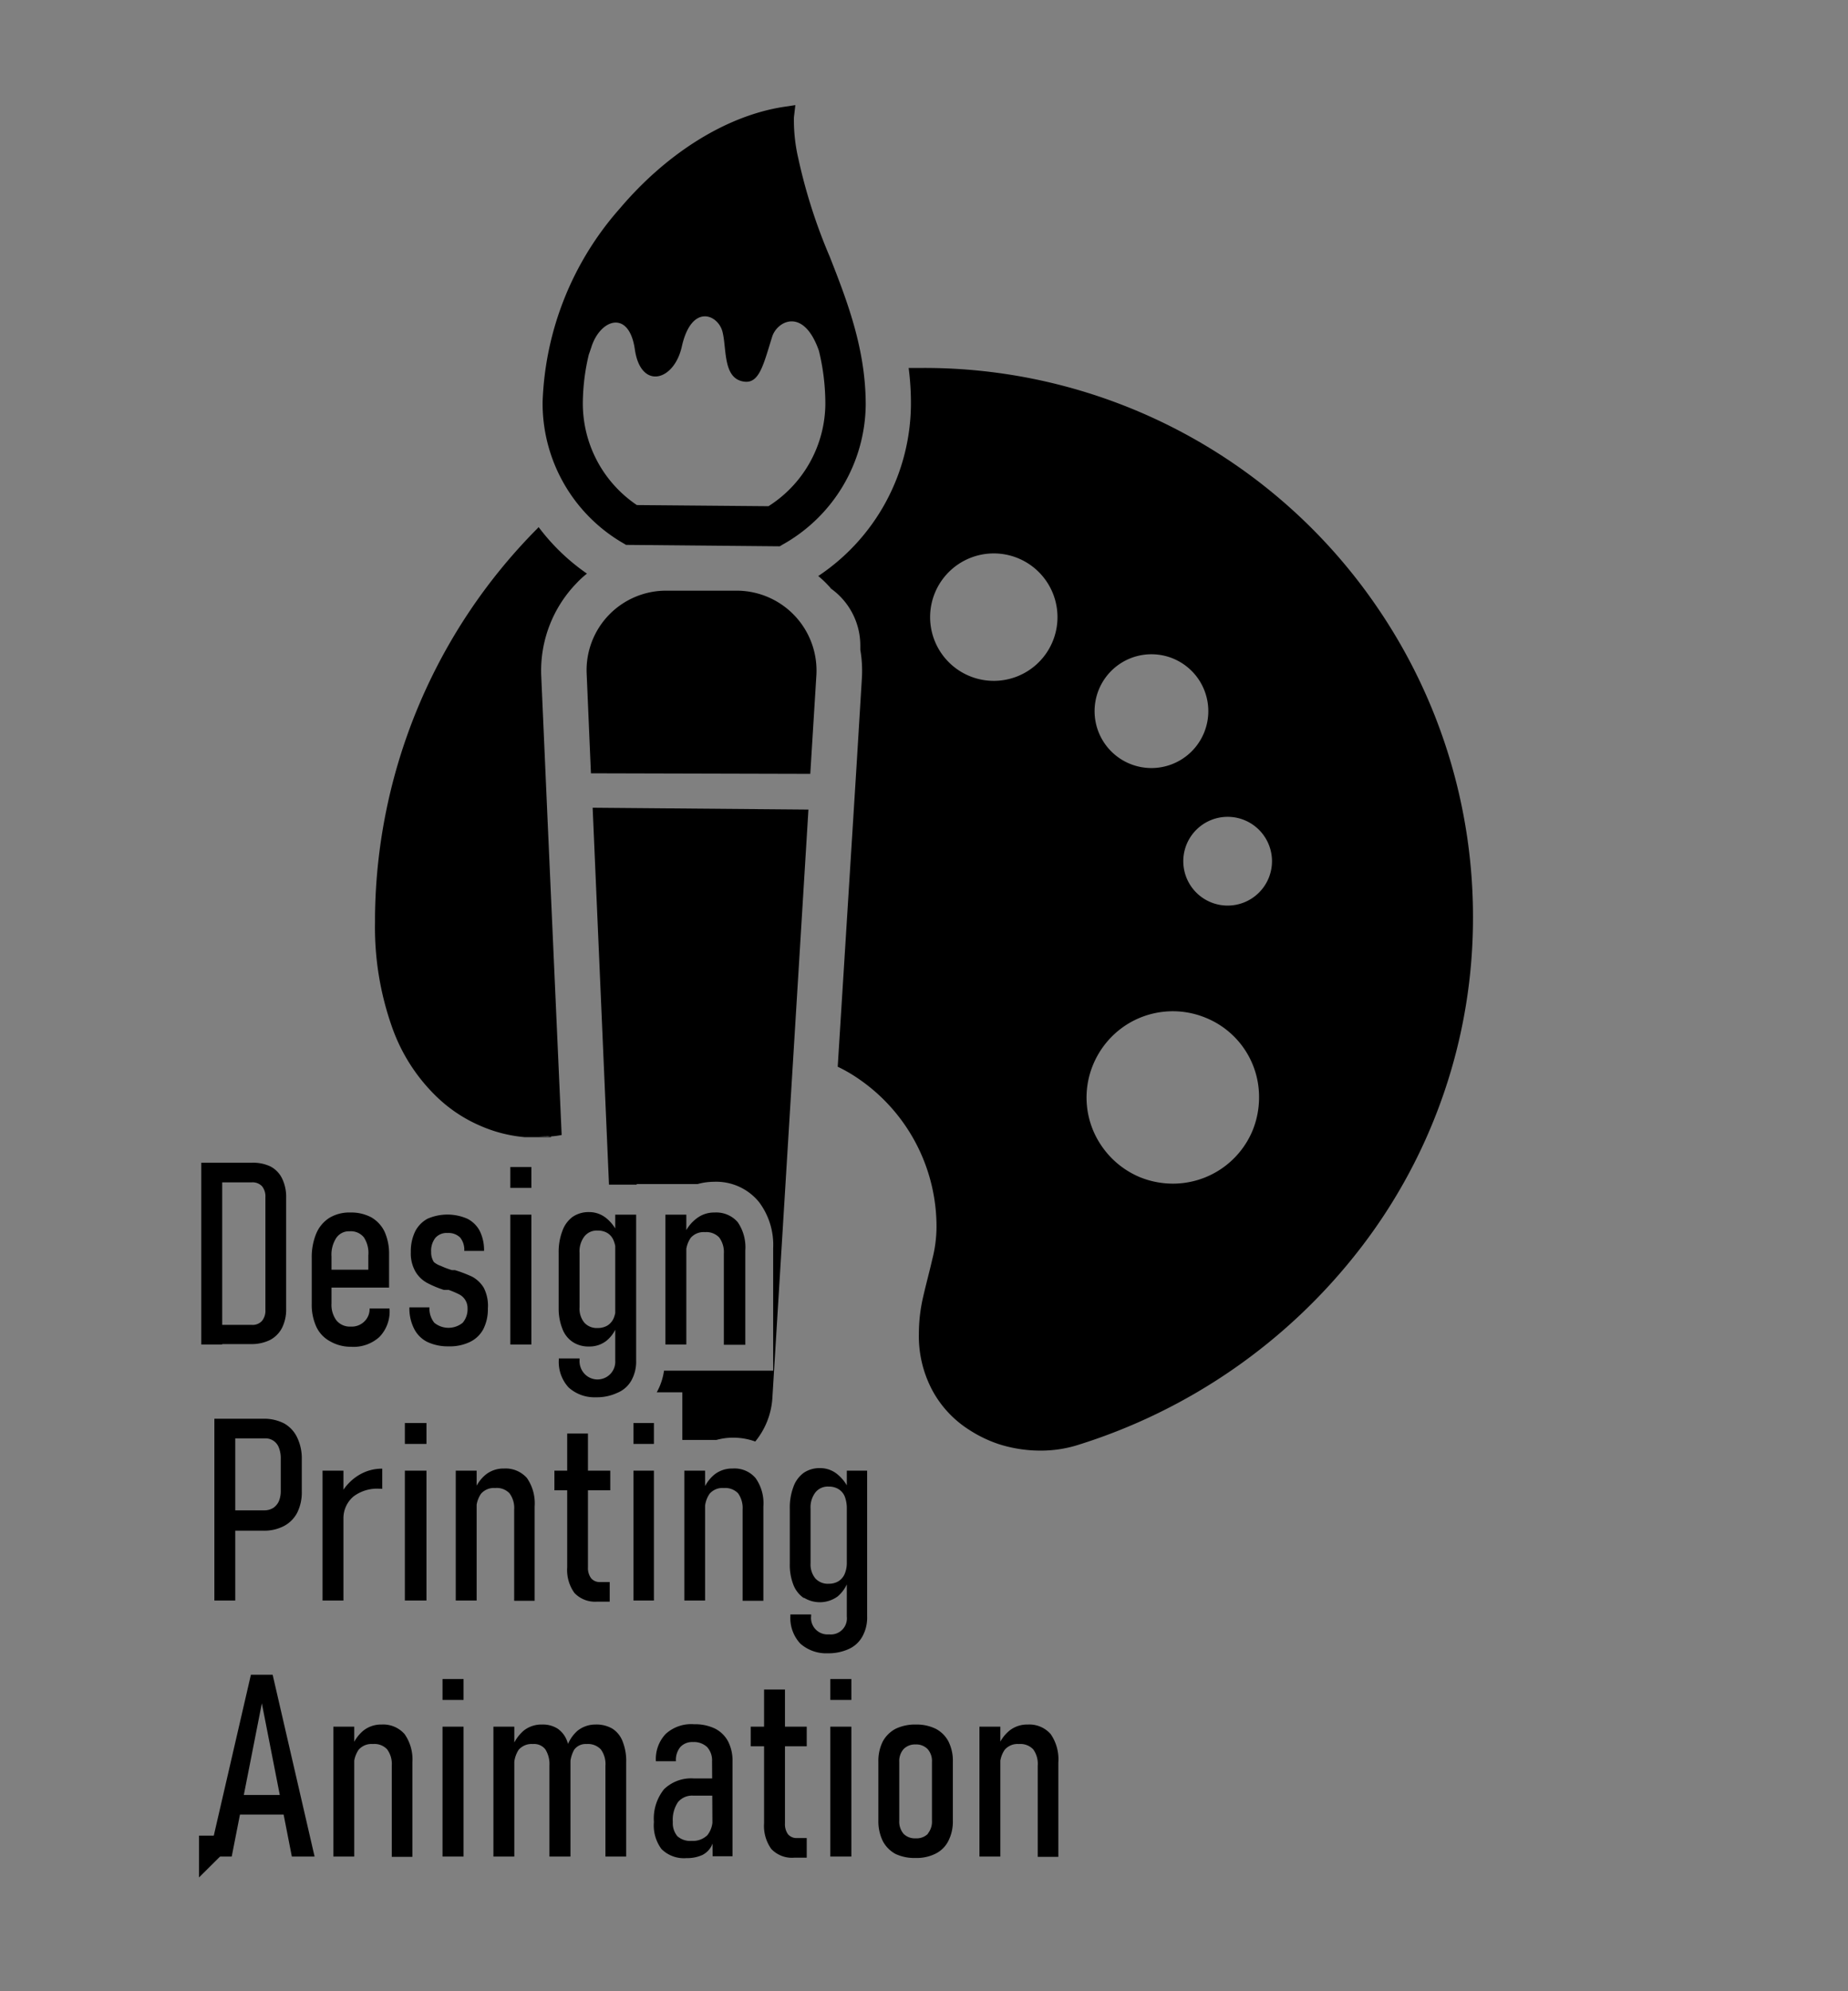
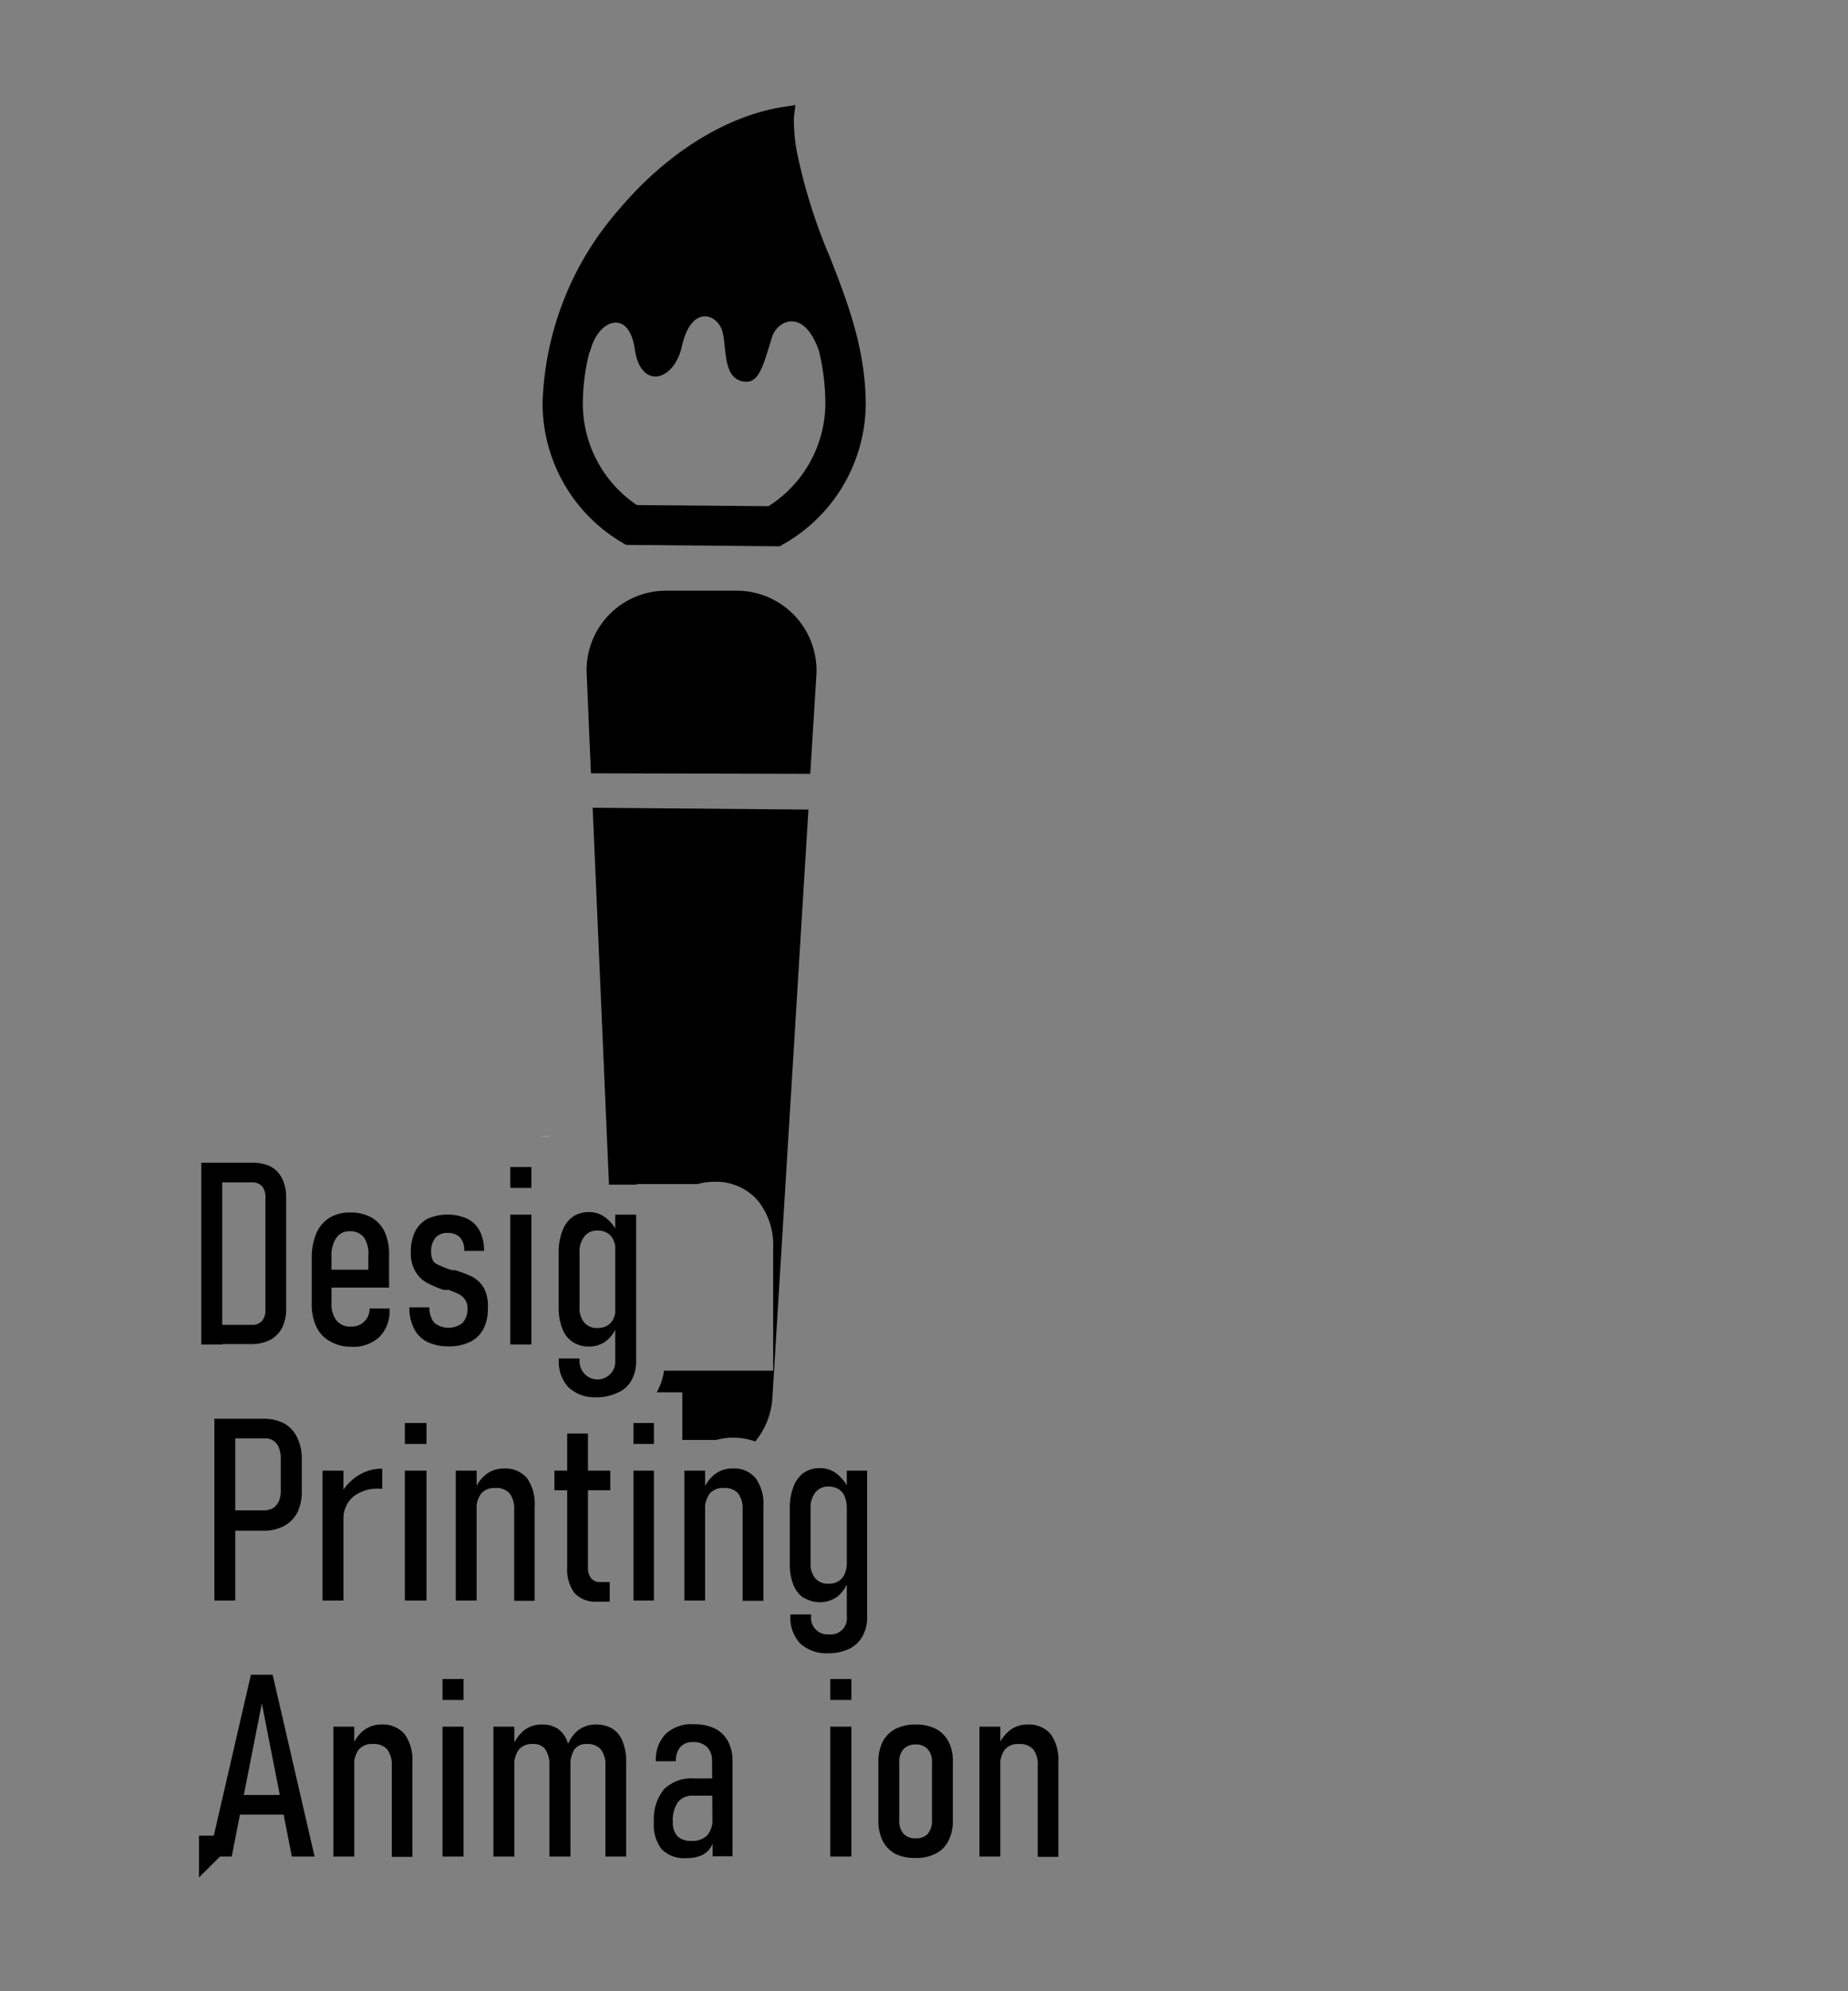
<svg xmlns="http://www.w3.org/2000/svg" viewBox="0 0 130 140">
  <rect x="0" y="0" width="130" height="140" fill="#808080" stroke="none" />
  <defs>
    <style>.cls-1{fill:none;}.cls-2{fill:#fff;}</style>
  </defs>
  <title>ico_design のコピー</title>
  <g id="レイヤー_6" data-name="レイヤー 6">
    <path class="cls-1" d="M84.87,71.58a6.07,6.07,0,0,0-5.75.55,6.11,6.11,0,0,0-2.2,2.67,6,6,0,0,0,.56,5.75,6.11,6.11,0,0,0,2.67,2.2,6.17,6.17,0,0,0,2.36.47,6.07,6.07,0,0,0,5.59-3.7,6.17,6.17,0,0,0,.47-2.36,6,6,0,0,0-3.7-5.58Z" />
    <path class="cls-1" d="M81,54a4,4,0,1,0-4-4A4,4,0,0,0,81,54Z" />
    <path class="cls-1" d="M69.94,38.91a4.48,4.48,0,1,0,4.48,4.48A4.48,4.48,0,0,0,69.94,38.91Z" />
    <path class="cls-1" d="M86.36,57.44a3.12,3.12,0,1,0,3.12,3.11A3.11,3.11,0,0,0,86.36,57.44Z" />
    <path class="cls-1" d="M44.84,35.48l9.26.08a8.6,8.6,0,0,0,4-7.13,15.79,15.79,0,0,0-.45-3.79c-1.08-3.07-2.94-2.07-3.29-1-.6,1.92-.9,3.24-1.89,3.17-1.64-.13-1.3-2.32-1.61-3.53s-2.18-2-2.86,1.07c-.55,2.44-2.88,3.05-3.3.19s-2.46-2.1-3.07-.13c-.06.17-.11.33-.17.49A15,15,0,0,0,41,28.28,8.61,8.61,0,0,0,44.84,35.48Z" />
    <path d="M43.89,38.22l.15.09,10.81.1.15-.09a11.4,11.4,0,0,0,5.9-9.86c0-3.89-1.27-7.21-2.53-10.41a38.35,38.35,0,0,1-2.21-6.9,11.86,11.86,0,0,1-.31-2.9l.1-.86-.86.13c-4,.63-8.17,3.23-11.48,7.13a21.65,21.65,0,0,0-5.44,13.61A11.36,11.36,0,0,0,43.89,38.22ZM41.42,24.93c.06-.16.11-.32.17-.49.61-2,2.66-2.72,3.07.13s2.75,2.25,3.3-.19c.68-3.06,2.54-2.28,2.86-1.07s0,3.4,1.61,3.53c1,.07,1.29-1.25,1.89-3.17.35-1.1,2.21-2.1,3.29,1a15.79,15.79,0,0,1,.45,3.79,8.6,8.6,0,0,1-4,7.13l-9.26-.08A8.61,8.61,0,0,1,41,28.28,15,15,0,0,1,41.42,24.93Z" />
    <path d="M51.91,41.53l-5,0a5.59,5.59,0,0,0-5.64,5.84l.3,7L57,54.41l.43-6.94a5.62,5.62,0,0,0-5.54-5.94Z" />
    <path d="M44.79,83.25h4.28a4.37,4.37,0,0,1,1.15-.16,3.88,3.88,0,0,1,3.17,1.42,5,5,0,0,1,1,3.24v8.62H46.71a4.34,4.34,0,0,1-.51,1.52H48v3.35H50.4a4.32,4.32,0,0,1,1.15-.16,4.61,4.61,0,0,1,1.58.27,5.36,5.36,0,0,0,1.2-3l2.54-41.43-15.18-.13,1.15,26.5h1.95Z" />
-     <path d="M97,42.87a38.56,38.56,0,0,0-32-17H63.92a18.86,18.86,0,0,1,.16,2.63,14.61,14.61,0,0,1-6.52,12,6.59,6.59,0,0,1,.72.68,1.06,1.06,0,0,1,.17.2,4.92,4.92,0,0,1,2.07,4c0,.11,0,.21,0,.31a8.6,8.6,0,0,1,.11,2l-.37,6.07L58.93,75a10.47,10.47,0,0,1,1.38.79A12.6,12.6,0,0,1,65.88,86.3a9.3,9.3,0,0,1-.3,2.25c-.18.8-.42,1.67-.64,2.63a11.39,11.39,0,0,0-.3,2.59,8.07,8.07,0,0,0,1,4.08,7.51,7.51,0,0,0,2.57,2.7,9,9,0,0,0,2.1,1,9.63,9.63,0,0,0,2.87.44,8.66,8.66,0,0,0,2.56-.37A40.22,40.22,0,0,0,95.68,87.79a38,38,0,0,0,7.94-23.31A38.51,38.51,0,0,0,97,42.87Zm-27.09,5a4.48,4.48,0,1,1,4.48-4.48A4.48,4.48,0,0,1,69.94,47.87ZM81,46a4,4,0,1,1-4,4A4,4,0,0,1,81,46ZM88.1,79.52a6.07,6.07,0,0,1-5.59,3.7,6.17,6.17,0,0,1-2.36-.47,6.11,6.11,0,0,1-2.67-2.2,6,6,0,0,1-.56-5.75,6.11,6.11,0,0,1,2.2-2.67,6.07,6.07,0,0,1,5.75-.55,6,6,0,0,1,3.7,5.58A6.17,6.17,0,0,1,88.1,79.52ZM86.36,63.67a3.12,3.12,0,1,1,3.12-3.12A3.12,3.12,0,0,1,86.36,63.67Z" />
-     <path d="M38.76,79.9a6.42,6.42,0,0,0,.75-.1l-1-22.37-.44-10A8.84,8.84,0,0,1,40.56,41a6.51,6.51,0,0,1,.73-.67,14.68,14.68,0,0,1-3.4-3.27l-.1.11A39.26,39.26,0,0,0,26.38,64.44v.4a21,21,0,0,0,1.18,7.32,12.59,12.59,0,0,0,3.21,5,10.16,10.16,0,0,0,2.9,1.94,9.92,9.92,0,0,0,3.22.85h1.87Z" />
    <path class="cls-2" d="M58.89,103.51a2.75,2.75,0,0,1,.44.46A2.75,2.75,0,0,0,58.89,103.51Z" />
    <path class="cls-2" d="M38.76,79.9H36.89c.32,0,.63,0,1,0S38.46,79.93,38.76,79.9Z" />
    <path d="M14.16,81.75h1.47V94.53H14.16ZM15,93.15h2.72a.88.88,0,0,0,.71-.28,1.13,1.13,0,0,0,.24-.77V84.17a1.13,1.13,0,0,0-.24-.77.91.91,0,0,0-.71-.27H15V81.75H17.7A2.86,2.86,0,0,1,19,82a1.87,1.87,0,0,1,.84.85,2.93,2.93,0,0,1,.29,1.35v7.82a2.88,2.88,0,0,1-.29,1.34,2,2,0,0,1-.84.85,2.93,2.93,0,0,1-1.35.29H15Z" />
    <path d="M23.21,94.3a2.24,2.24,0,0,1-.95-1,3.7,3.7,0,0,1-.33-1.63V88.45a4.31,4.31,0,0,1,.32-1.73,2.4,2.4,0,0,1,.93-1.1,2.71,2.71,0,0,1,1.46-.37,3,3,0,0,1,1.48.34,2.34,2.34,0,0,1,.93,1,3.77,3.77,0,0,1,.32,1.62v2.32H22.91V89.27h3v-1A2,2,0,0,0,25.6,87a1.18,1.18,0,0,0-1-.43,1.08,1.08,0,0,0-.94.46,2.15,2.15,0,0,0-.34,1.31v3.31a1.83,1.83,0,0,0,.35,1.19,1.22,1.22,0,0,0,1,.43,1.26,1.26,0,0,0,.93-.33A1.21,1.21,0,0,0,26,92V92H27.4v0A2.57,2.57,0,0,1,26.69,94a2.71,2.71,0,0,1-2,.69A2.92,2.92,0,0,1,23.21,94.3Z" />
    <path d="M30.06,94.35a2.09,2.09,0,0,1-.93-.93,3.14,3.14,0,0,1-.33-1.5v0h1.41v0A1.6,1.6,0,0,0,30.55,93a1.58,1.58,0,0,0,2,0,1.46,1.46,0,0,0,.34-1,1.08,1.08,0,0,0-.6-1,6.38,6.38,0,0,0-.73-.31l-.09,0-.11,0-.07,0-.07,0a7.35,7.35,0,0,1-1.19-.5,2.13,2.13,0,0,1-.8-.78,2.53,2.53,0,0,1-.33-1.37,3.2,3.2,0,0,1,.3-1.45,2.1,2.1,0,0,1,.87-.9,3.49,3.49,0,0,1,2.81,0,2,2,0,0,1,.87.86,3,3,0,0,1,.3,1.4v0H32.66v0a1.37,1.37,0,0,0-.29-.94,1.16,1.16,0,0,0-.88-.32,1.05,1.05,0,0,0-.86.34,1.46,1.46,0,0,0-.3,1,1.23,1.23,0,0,0,.19.7A1.44,1.44,0,0,0,31,89a6.05,6.05,0,0,0,.79.3H32a8.92,8.92,0,0,1,1.23.47,2.17,2.17,0,0,1,.8.77A2.76,2.76,0,0,1,34.32,92,3.08,3.08,0,0,1,34,93.45a2.1,2.1,0,0,1-.94.9,3.28,3.28,0,0,1-1.51.31A3.4,3.4,0,0,1,30.06,94.35Z" />
    <path d="M35.9,82.05h1.48v1.47H35.9Zm0,3.35h1.48v9.13H35.9Z" />
    <path d="M40.3,94.36a1.91,1.91,0,0,1-.74-.94A3.83,3.83,0,0,1,39.3,92V88.08a4.11,4.11,0,0,1,.26-1.53,2.09,2.09,0,0,1,.73-1,2,2,0,0,1,1.16-.33,1.9,1.9,0,0,1,1.19.42,2.81,2.81,0,0,1,.86,1.18l-.18,1.25a2.1,2.1,0,0,0-.15-.84,1.08,1.08,0,0,0-.43-.53,1.27,1.27,0,0,0-.69-.18,1.11,1.11,0,0,0-.94.41,1.73,1.73,0,0,0-.34,1.15v3.83A1.55,1.55,0,0,0,41.11,93a1.18,1.18,0,0,0,.94.37,1.29,1.29,0,0,0,.69-.18,1.14,1.14,0,0,0,.43-.51,2,2,0,0,0,.15-.82l.12,1.22a2.37,2.37,0,0,1-.77,1.18,1.91,1.91,0,0,1-1.22.41A2,2,0,0,1,40.3,94.36ZM40,97.55a2.64,2.64,0,0,1-.69-1.93v-.11h1.46v.11a1.31,1.31,0,0,0,.33.95,1.25,1.25,0,0,0,2.18-.91V85.4h1.47V95.66a2.72,2.72,0,0,1-.33,1.39,2,2,0,0,1-1,.88,3.4,3.4,0,0,1-1.5.31A2.71,2.71,0,0,1,40,97.55Z" />
-     <path d="M46.81,85.4h1.47v9.13H46.81Zm4.11,2.74A1.73,1.73,0,0,0,50.59,87a1.25,1.25,0,0,0-1-.37,1.2,1.2,0,0,0-1,.4,1.92,1.92,0,0,0-.33,1.23l-.19-1.31A2.7,2.7,0,0,1,49,85.67a2,2,0,0,1,1.27-.42,2,2,0,0,1,1.62.67,3.12,3.12,0,0,1,.54,2v6.63H50.92Z" />
    <path d="M15.08,99.75h1.47v12.78H15.08Zm.93,6.44h2.57a1.2,1.2,0,0,0,.64-.17,1.13,1.13,0,0,0,.4-.48,1.87,1.87,0,0,0,.13-.75v-2.22a2,2,0,0,0-.13-.78,1,1,0,0,0-1-.66H16V99.75h2.52a3.07,3.07,0,0,1,1.47.33,2.22,2.22,0,0,1,.92,1,3.38,3.38,0,0,1,.32,1.52v2.28a3.19,3.19,0,0,1-.32,1.47,2.22,2.22,0,0,1-.93.94,3,3,0,0,1-1.46.33H16Z" />
    <path d="M22.69,103.4h1.47v9.13H22.69Zm4.14,1.27h-.15a2.75,2.75,0,0,0-1.82.55,2,2,0,0,0-.7,1.54L24,105a3.52,3.52,0,0,1,1.23-1.28,3.12,3.12,0,0,1,1.66-.46v1.42Z" />
    <path d="M28.48,100.05H30v1.47H28.48Zm0,3.35H30v9.13H28.48Z" />
    <path d="M32.06,103.4h1.47v9.13H32.06Zm4.11,2.74a1.73,1.73,0,0,0-.33-1.15,1.23,1.23,0,0,0-1-.37,1.2,1.2,0,0,0-1,.4,1.92,1.92,0,0,0-.33,1.23l-.18-1.31a2.62,2.62,0,0,1,.85-1.27,2,2,0,0,1,1.27-.42,2,2,0,0,1,1.62.67,3.12,3.12,0,0,1,.54,2v6.63H36.17Z" />
    <path d="M39,103.4h3.93v1.38H39ZM40.41,112a2.77,2.77,0,0,1-.51-1.81v-9.4h1.46v9.41a1.21,1.21,0,0,0,.22.76.77.77,0,0,0,.64.27h.67v1.38H42A2,2,0,0,1,40.41,112Z" />
    <path d="M44.56,100.05H46v1.47H44.56Zm0,3.35H46v9.13H44.56Z" />
    <path d="M48.14,103.4H49.6v9.13H48.14Zm4.1,2.74a1.79,1.79,0,0,0-.32-1.15,1.26,1.26,0,0,0-1-.37,1.2,1.2,0,0,0-1,.4,1.92,1.92,0,0,0-.33,1.23l-.18-1.31a2.69,2.69,0,0,1,.85-1.27,2,2,0,0,1,1.28-.42,1.94,1.94,0,0,1,1.61.67,3.05,3.05,0,0,1,.55,2v6.63H52.24Z" />
    <path d="M56.55,112.36a2,2,0,0,1-.74-.94,3.83,3.83,0,0,1-.25-1.47v-3.87a4.12,4.12,0,0,1,.25-1.53,2.09,2.09,0,0,1,.73-1,2,2,0,0,1,1.16-.33,1.9,1.9,0,0,1,1.19.42,2.91,2.91,0,0,1,.87,1.18l-.19,1.25a2.3,2.3,0,0,0-.14-.84,1.1,1.1,0,0,0-.44-.53,1.27,1.27,0,0,0-.69-.18,1.11,1.11,0,0,0-.94.41,1.73,1.73,0,0,0-.34,1.15v3.83a1.55,1.55,0,0,0,.34,1.07,1.18,1.18,0,0,0,.94.37,1.27,1.27,0,0,0,.69-.18,1.14,1.14,0,0,0,.43-.51,2,2,0,0,0,.15-.82l.13,1.22a2.51,2.51,0,0,1-.77,1.18,2.13,2.13,0,0,1-2.38.09Zm-.26,3.19a2.64,2.64,0,0,1-.69-1.93v-.11h1.46v.11a1.16,1.16,0,0,0,1.26,1.29,1.13,1.13,0,0,0,1.25-1.25V103.4H61v10.26a2.72,2.72,0,0,1-.33,1.39,2.06,2.06,0,0,1-.94.88,3.47,3.47,0,0,1-1.51.31A2.73,2.73,0,0,1,56.29,115.55Z" />
    <path d="M14,129.06h1.48v1.47L14,132Z" />
    <path d="M17.65,117.75h1.53l2.95,12.78h-1.6l-2.11-10.77L16.3,130.53H14.7Zm-1.19,8.45h4.07v1.38H16.46Z" />
    <path d="M23.45,121.4h1.47v9.13H23.45Zm4.11,2.74a1.73,1.73,0,0,0-.33-1.15,1.22,1.22,0,0,0-1-.37,1.2,1.2,0,0,0-1,.4,1.92,1.92,0,0,0-.33,1.23l-.18-1.31a2.69,2.69,0,0,1,.85-1.27,2,2,0,0,1,1.27-.42,2,2,0,0,1,1.62.67,3.11,3.11,0,0,1,.55,2v6.63H27.56Z" />
    <path d="M31.13,118.05h1.48v1.47H31.13Zm0,3.35h1.48v9.13H31.13Z" />
    <path d="M34.71,121.4h1.47v9.13H34.71Zm3.94,2.74a1.93,1.93,0,0,0-.29-1.15,1,1,0,0,0-.87-.37,1.21,1.21,0,0,0-1,.4,2,2,0,0,0-.32,1.24L36,122.94a2.84,2.84,0,0,1,.85-1.27,2,2,0,0,1,1.28-.42,1.94,1.94,0,0,1,1.1.29,1.81,1.81,0,0,1,.67.89,3.89,3.89,0,0,1,.23,1.46v6.64H38.65Zm3.94,0a1.73,1.73,0,0,0-.33-1.15,1.25,1.25,0,0,0-1-.37,1,1,0,0,0-.87.4,2.3,2.3,0,0,0-.28,1.24l-.3-1.2a2.65,2.65,0,0,1,.8-1.36,2,2,0,0,1,1.28-.45,2.21,2.21,0,0,1,1.19.29,1.82,1.82,0,0,1,.72.9,3.68,3.68,0,0,1,.25,1.46v6.63H42.59Z" />
    <path d="M46.53,130A2.79,2.79,0,0,1,46,128.1a3.3,3.3,0,0,1,.71-2.3,2.74,2.74,0,0,1,2.1-.76h1.41l.12,1.21H48.77a1.28,1.28,0,0,0-1.08.46,2.22,2.22,0,0,0-.36,1.39,1.43,1.43,0,0,0,.32,1,1.35,1.35,0,0,0,1,.33,1.46,1.46,0,0,0,1.11-.4,1.72,1.72,0,0,0,.36-1.2l.19.8a2.61,2.61,0,0,1-.24,1.12,1.48,1.48,0,0,1-.66.67,2.55,2.55,0,0,1-1.11.22A2.23,2.23,0,0,1,46.53,130Zm3.56-6.17a1.38,1.38,0,0,0-.35-1,1.36,1.36,0,0,0-1-.35,1.13,1.13,0,0,0-.88.35,1.42,1.42,0,0,0-.31,1H46.14a2.56,2.56,0,0,1,.69-1.92,2.66,2.66,0,0,1,2-.68,3.25,3.25,0,0,1,1.46.3,2.14,2.14,0,0,1,.92.89,2.94,2.94,0,0,1,.32,1.41v6.68h-1.4Z" />
-     <path d="M52.81,121.4h3.94v1.38H52.81ZM54.26,130a2.77,2.77,0,0,1-.51-1.81v-9.4h1.47v9.41a1.21,1.21,0,0,0,.21.76.78.78,0,0,0,.64.27h.68v1.38h-.86A2,2,0,0,1,54.26,130Z" />
    <path d="M58.41,118.05h1.48v1.47H58.41Zm0,3.35h1.48v9.13H58.41Z" />
    <path d="M63,130.35a2.19,2.19,0,0,1-.9-.91,3.19,3.19,0,0,1-.31-1.44v-4.14a3.07,3.07,0,0,1,.31-1.42,2.2,2.2,0,0,1,.9-.89,3.13,3.13,0,0,1,1.42-.3,3.06,3.06,0,0,1,1.41.3,2.12,2.12,0,0,1,.89.89,3,3,0,0,1,.31,1.42V128a3,3,0,0,1-.31,1.42,2,2,0,0,1-.89.9,2.94,2.94,0,0,1-1.41.31A3.13,3.13,0,0,1,63,130.35Zm2.26-1.42a1.33,1.33,0,0,0,.3-.93v-4.12a1.27,1.27,0,0,0-.3-.9,1.12,1.12,0,0,0-.86-.33,1.11,1.11,0,0,0-.84.33,1.27,1.27,0,0,0-.3.9V128a1.33,1.33,0,0,0,.3.93,1.11,1.11,0,0,0,.84.32A1.14,1.14,0,0,0,65.28,128.93Z" />
    <path d="M68.9,121.4h1.47v9.13H68.9Zm4.1,2.74a1.73,1.73,0,0,0-.32-1.15,1.25,1.25,0,0,0-1-.37,1.2,1.2,0,0,0-1,.4,1.92,1.92,0,0,0-.33,1.23l-.19-1.31a2.7,2.7,0,0,1,.86-1.27,2,2,0,0,1,1.27-.42,2,2,0,0,1,1.62.67,3.12,3.12,0,0,1,.54,2v6.63H73Z" />
  </g>
</svg>